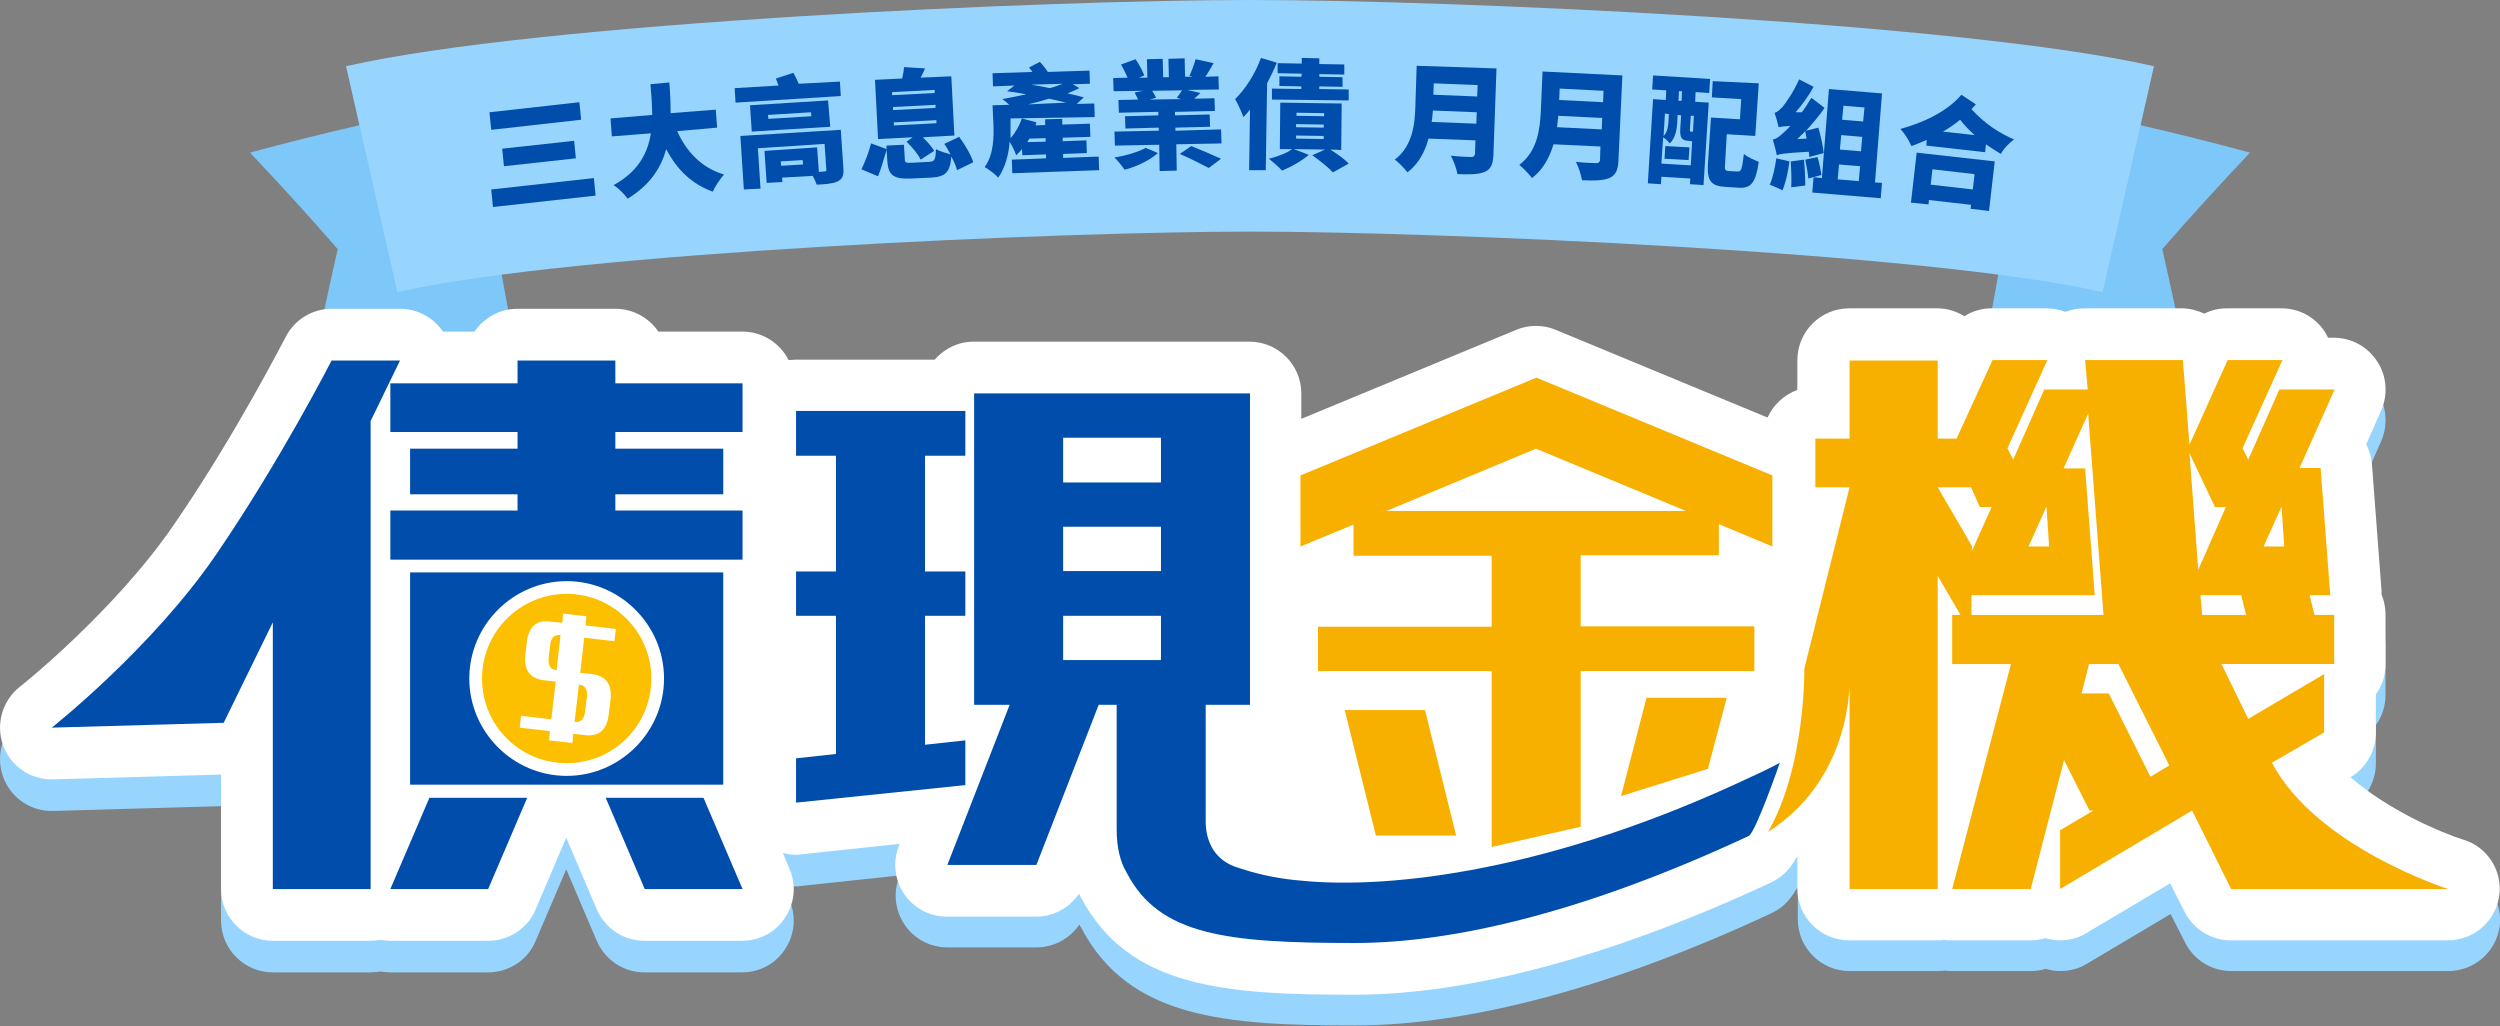
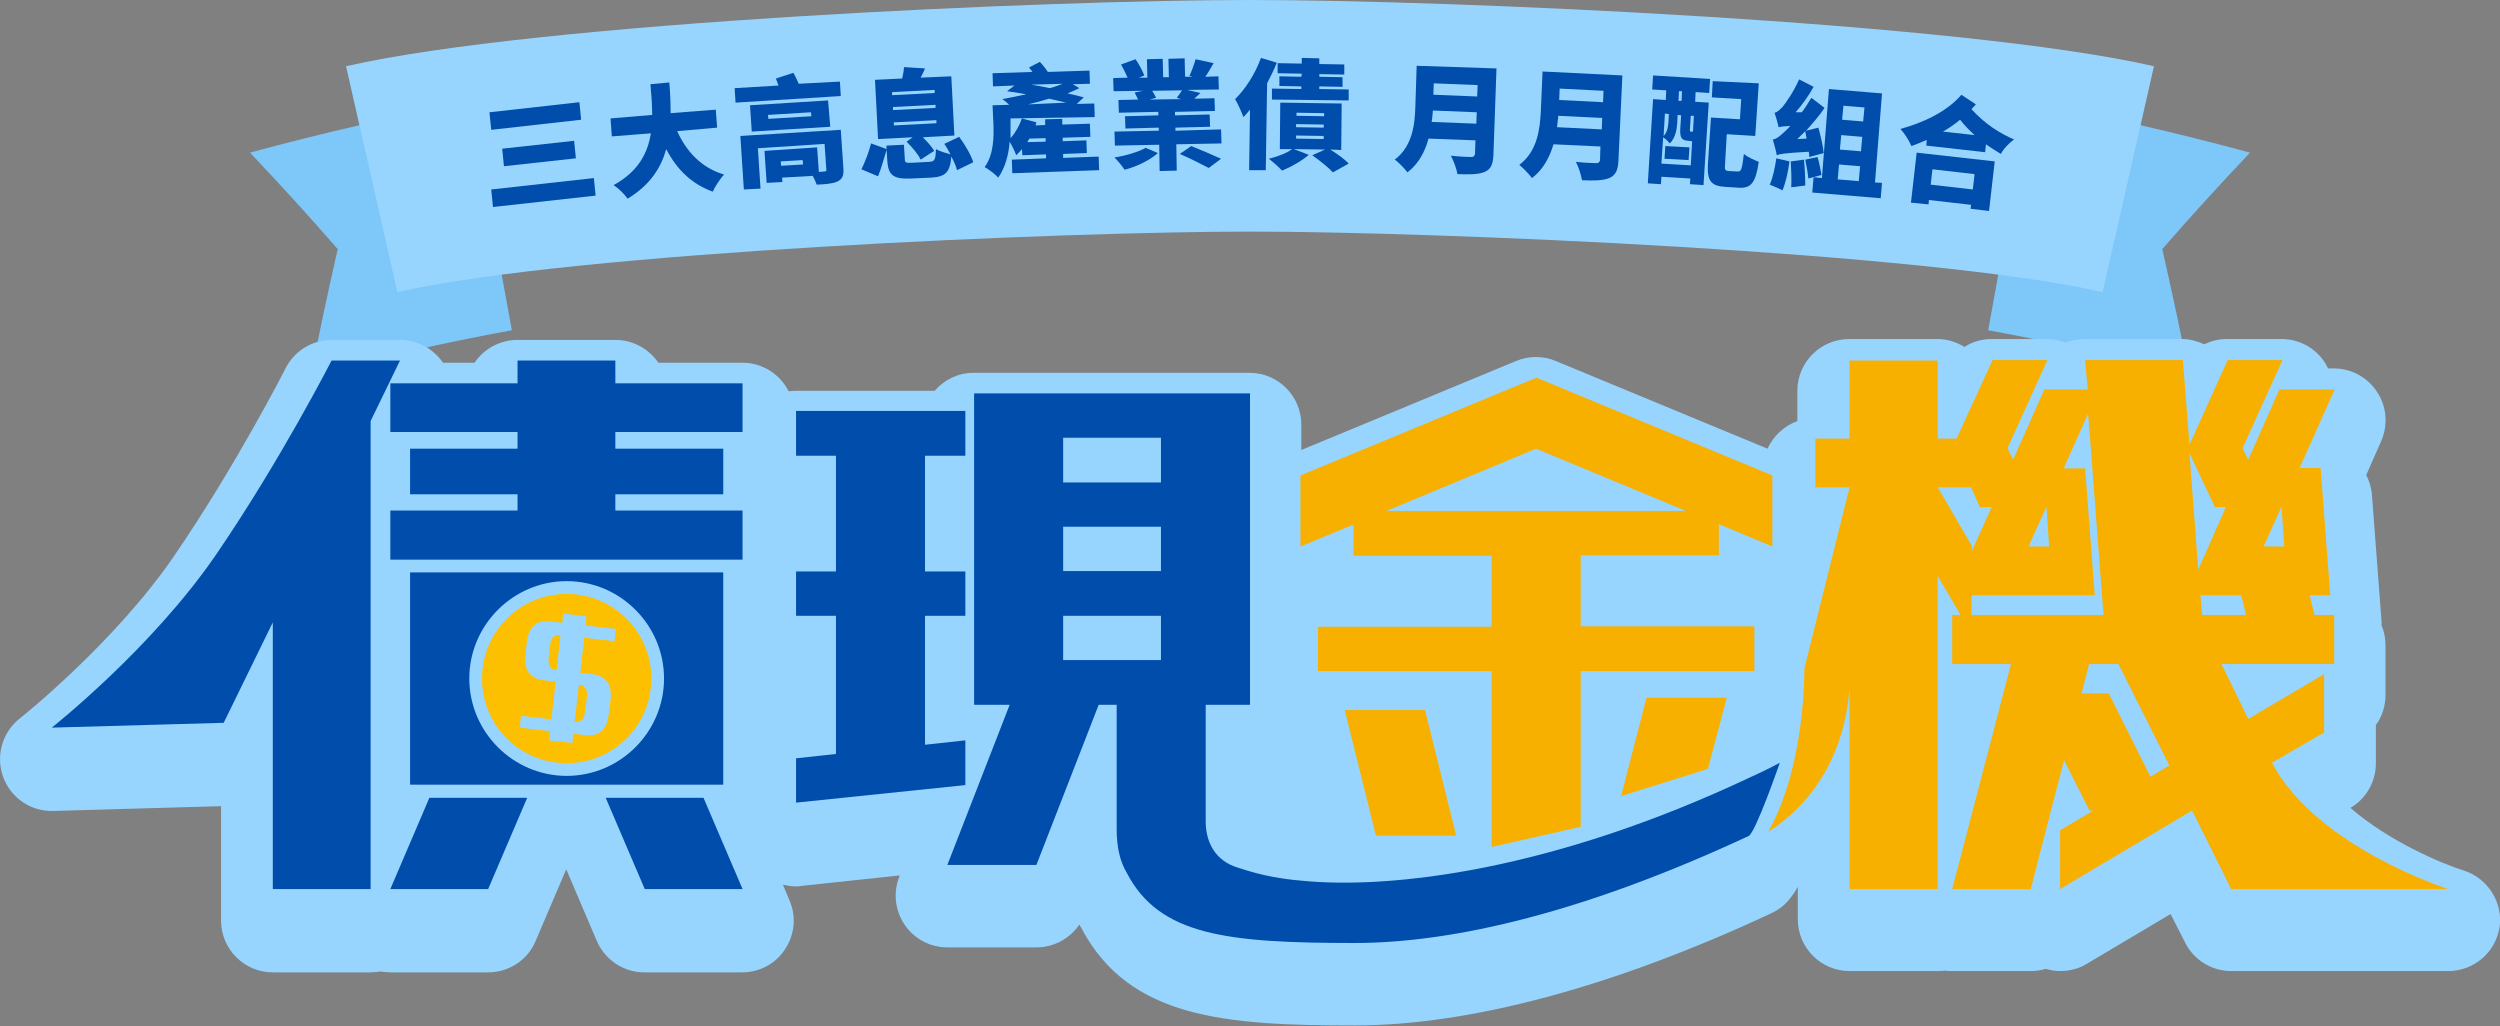
<svg xmlns="http://www.w3.org/2000/svg" version="1.1" id="圖層_1" x="0px" y="0px" viewBox="0 0 570 234" style="enable-background:new 0 0 570 234;" xml:space="preserve">
  <rect x="0" y="0" width="570" height="234" fill="#808080" stroke="none" />
  <style type="text/css">
	.st0{fill:#7DC7F9;}
	.st1{fill:#97D5FF;}
	.st2{fill:#FFFFFF;}
	.st3{fill:#004DAC;}
	.st4{fill:#F7B000;}
	.st5{fill:#FCC000;}
</style>
  <g>
    <path class="st0" d="M116.7,75.3c-15.4,2.8-30.7,6.3-45.8,10.4c1.8-9.6,3.9-19.2,6.1-28.9c-6.5-7.5-13.2-14.8-20-22   c16.6-4.5,33.4-8.4,50.3-11.4C110.4,40.7,113.5,58,116.7,75.3z" />
    <path class="st0" d="M453.3,75.3c15.4,2.8,30.7,6.3,45.8,10.4c-1.8-9.6-3.9-19.2-6.1-28.9c6.5-7.5,13.2-14.8,20-22   c-16.6-4.5-33.4-8.4-50.3-11.4C459.6,40.7,456.5,58,453.3,75.3z" />
    <path class="st1" d="M285,0C239.9,0,123.1,5,78.9,15.1c3.9,17.2,7.8,34.3,11.7,51.5C131,57.4,243.9,52.8,285,52.8   s154,4.6,194.4,13.8c3.9-17.2,7.8-34.3,11.7-51.5C446.9,5,330.1,0,285,0z" />
    <path class="st1" d="M561.8,198.5c-4.9-1.5-17.2-6.7-25.9-14.3l0,0c3.6-2.1,5.8-6,5.8-10.2v-8.7c1.4-1.9,2.2-4.3,2.2-6.9v-11.2   c0-1.6-0.3-3.2-0.9-4.6c0-0.3,0-0.5,0-0.8l-2.2-29c-0.1-1.6-0.6-3.1-1.3-4.5l3.4-7.7c1.6-3.6,1.3-7.9-0.9-11.2   c-2.2-3.4-5.9-5.4-9.9-5.4h-1.3c-0.2-0.4-0.5-0.9-0.7-1.3c-2.2-3.4-5.9-5.4-9.9-5.4h-12.5c-1.8,0-3.5,0.4-5.1,1.2   c-1.6-0.7-3.3-1.2-5.1-1.2h-22.3c-1.5,0-2.9,0.3-4.3,0.8c-1.3-0.5-2.8-0.8-4.3-0.8h-12.5c-2.2,0-4.4,0.6-6.2,1.8   c-1.8-1.1-3.9-1.8-6.2-1.8h-20.1c-6.5,0-11.8,5.3-11.8,11.8V96c-3,1.1-5.5,3.4-6.8,6.3l-48.3-20c-1.4-0.6-3-0.9-4.5-0.9   c-1.5,0-3.1,0.3-4.5,0.9l-49,20.3v-5.8c0-6.5-5.3-11.8-11.8-11.8h-62.9c-3.6,0-6.7,1.6-8.9,4.1h-31.7c-0.6,0-1.1,0.1-1.6,0.1   c-1.9-3.8-5.9-6.5-10.5-6.5h-19.2c-2.1-3.1-5.7-5.2-9.8-5.2H118c-4.1,0-7.7,2.1-9.8,5.2H101c-2.2-3.2-5.8-5.2-9.8-5.2H75.6   c-4.4,0-8.5,2.5-10.5,6.5c-0.1,0.2-11.3,22.2-25.5,42.9c-13.5,19.7-34.9,36.8-35.1,36.9c-4,3.2-5.5,8.5-3.8,13.3   c1.7,4.7,6.1,7.8,11.1,7.8c0.1,0,0.2,0,0.3,0l38.3-1.1v26.1c0,6.5,5.3,11.8,11.8,11.8h22.3c0.8,0,1.5-0.1,2.3-0.2   c0.7,0.1,1.4,0.2,2.2,0.2h22.3c4.7,0,9-2.8,10.8-7.1l7-16.4l7,16.4c1.9,4.3,6.1,7.1,10.8,7.1h22.3c4,0,7.7-2,9.8-5.3   c2.2-3.3,2.6-7.5,1-11.1l-1.5-3.6c0.9,0.2,1.9,0.4,2.9,0.4c0.4,0,0.8,0,1.2-0.1l22.5-2.4L205,200c-1.4,3.6-0.9,7.7,1.3,10.9   c2.2,3.2,5.8,5.1,9.7,5.1h20.3c4,0,7.6-2,9.8-5.2c0.2,0.3,0.3,0.6,0.5,0.9c10.9,20.5,32.7,22.1,62.3,22.1c26.2,0,59-8.8,94.8-25.5   c2.3-1.1,4.1-2.4,6.2-6.1v7.4c0,6.5,5.3,11.8,11.8,11.8h20.1c0.6,0,1.1,0,1.7-0.1c0.5,0.1,1.1,0.1,1.7,0.1h17.9   c1.2,0,2.3-0.2,3.3-0.5c1.1,0.3,2.2,0.5,3.3,0.5c2.1,0,4.2-0.5,6-1.6l19.2-11.4l3.3,6.5c2,4,6.1,6.5,10.5,6.5h49.5   c5.8,0,10.8-4.2,11.7-10C570.7,205.8,567.3,200.3,561.8,198.5z" />
-     <path class="st2" d="M561.8,191.5c-4.9-1.5-17.2-6.7-25.9-14.3l0,0c3.6-2.1,5.8-6,5.8-10.2v-8.7c1.4-1.9,2.2-4.3,2.2-6.9v-11.2   c0-1.6-0.3-3.2-0.9-4.6c0-0.3,0-0.5,0-0.8l-2.2-29c-0.1-1.6-0.6-3.1-1.3-4.5l3.4-7.7c1.6-3.6,1.3-7.9-0.9-11.2   c-2.2-3.4-5.9-5.4-9.9-5.4h-1.3c-0.2-0.4-0.5-0.9-0.7-1.3c-2.2-3.4-5.9-5.4-9.9-5.4h-12.5c-1.8,0-3.5,0.4-5.1,1.2   c-1.6-0.7-3.3-1.2-5.1-1.2h-22.3c-1.5,0-2.9,0.3-4.3,0.8c-1.3-0.5-2.8-0.8-4.3-0.8h-12.5c-2.2,0-4.4,0.6-6.2,1.8   c-1.8-1.1-3.9-1.8-6.2-1.8h-20.1c-6.5,0-11.8,5.3-11.8,11.8v6.8c-3,1.1-5.5,3.4-6.8,6.3l-48.3-20c-1.4-0.6-3-0.9-4.5-0.9   c-1.5,0-3.1,0.3-4.5,0.9l-49,20.3v-5.8c0-6.5-5.3-11.8-11.8-11.8h-62.9c-3.6,0-6.7,1.6-8.9,4.1h-31.7c-0.6,0-1.1,0.1-1.6,0.1   c-1.9-3.8-5.9-6.5-10.5-6.5h-19.2c-2.1-3.1-5.7-5.2-9.8-5.2H118c-4.1,0-7.7,2.1-9.8,5.2H101c-2.2-3.2-5.8-5.2-9.8-5.2H75.6   c-4.4,0-8.5,2.5-10.5,6.5C65,77,53.8,99.1,39.6,119.7c-13.5,19.7-34.9,36.8-35.1,36.9c-4,3.2-5.5,8.5-3.8,13.3   c1.7,4.7,6.1,7.8,11.1,7.8c0.1,0,0.2,0,0.3,0l38.3-1.1v26.1c0,6.5,5.3,11.8,11.8,11.8h22.3c0.8,0,1.5-0.1,2.3-0.2   c0.7,0.1,1.4,0.2,2.2,0.2h22.3c4.7,0,9-2.8,10.8-7.1l7-16.4l7,16.4c1.9,4.3,6.1,7.1,10.8,7.1h22.3c4,0,7.7-2,9.8-5.3   c2.2-3.3,2.6-7.5,1-11.1l-1.5-3.6c0.9,0.2,1.9,0.4,2.9,0.4c0.4,0,0.8,0,1.2-0.1l22.5-2.4l-0.2,0.6c-1.4,3.6-0.9,7.7,1.3,10.9   c2.2,3.2,5.8,5.1,9.7,5.1h20.3c4,0,7.6-2,9.8-5.2c0.2,0.3,0.3,0.6,0.5,0.9c10.9,20.5,32.7,22.1,62.3,22.1c26.2,0,59-8.8,94.8-25.5   c2.3-1.1,4.1-2.4,6.2-6.1v7.4c0,6.5,5.3,11.8,11.8,11.8h20.1c0.6,0,1.1,0,1.7-0.1c0.5,0.1,1.1,0.1,1.7,0.1h17.9   c1.2,0,2.3-0.2,3.3-0.5c1.1,0.3,2.2,0.5,3.3,0.5c2.1,0,4.2-0.5,6-1.6l19.2-11.4l3.3,6.5c2,4,6.1,6.5,10.5,6.5h49.5   c5.8,0,10.8-4.2,11.7-10C570.7,198.8,567.3,193.2,561.8,191.5z" />
    <g>
      <path class="st3" d="M84.5,202.7H62.2v-60.8L51,164.8l-39.2,1.1c0,0,22.8-18,37.5-39.5s26.3-44.2,26.3-44.2h15.6l-6.7,13.8V202.7z    " />
      <polygon class="st3" points="89,98.5 89,87.4 118,87.4 118,82.2 140.3,82.2 140.3,87.4 169.3,87.4 169.3,98.5 140.3,98.5     140.3,102.3 164.9,102.3 164.9,112.7 140.3,112.7 140.3,116.4 169.3,116.4 169.3,127.6 89,127.6 89,116.4 118,116.4 118,112.7     93.5,112.7 93.5,102.3 118,102.3 118,98.5   " />
      <polygon class="st3" points="89,202.7 97.9,181.9 120.2,181.9 111.3,202.7   " />
      <path class="st3" d="M93.5,130.5v48.4h71.4v-48.4H93.5z M129.2,176.9c-12.2,0-22.2-10-22.2-22.2s10-22.2,22.2-22.2    c12.2,0,22.2,10,22.2,22.2S141.4,176.9,129.2,176.9z" />
      <polygon class="st3" points="169.3,202.7 147,202.7 138.1,181.9 160.4,181.9   " />
      <polygon class="st3" points="181.5,103.9 181.5,93.7 220.1,93.7 220.1,103.9 210.9,103.9 210.9,130.3 220.1,130.3 220.1,140.4     210.9,140.4 210.9,169.8 220.1,168.8 220.1,179 181.5,183 181.5,172.9 190.6,171.9 190.6,140.4 181.5,140.4 181.5,130.3     190.6,130.3 190.6,103.9   " />
      <path class="st4" d="M445.1,151.4v-11.2h1.9l-5.2-8.9v71.4h-20.1v-51.3c0,0,2.5,24.8-18.6,38.3c8.6-14.9,8.3-37.3,8.3-37.3    l10.3-41.3h-7.8V100h7.8V82.2h20.1V100h4.3l8.2-17.9h12.5l-9.1,20.1l1.3,2.6l7.1-16h9.9l-0.6-6.7h22.3l1.5,19.3l8.7-19.3h12.5    l-9.1,20.1l1.3,2.6l7.1-16h12.6l-8,17.9h4.8l2.2,29h-4.7l1.1,4.5h4.5v11.2h-25.7l6.1,12.5l17.3-10.2V167l-11.9,6.9    c10.2,19.3,40.2,28.8,40.2,28.8h-49.5l-8.9-17.9l-30.1,17.9v-13.4l7.6-4.5h-0.9l-5.8-11.5l-7.6,29.4h-17.9l13.4-51.3H445.1z     M451.4,115.6l-2-4.5h-7.6l7.8,13.4v1.1l4.5-10H451.4z M475.4,106.7l2.2,29h-28.1v4.5h30.1l-3.5-45.9l-5.6,12.5H475.4z     M467.2,124.6l-0.6-9.1l-4.1,9.1H467.2z M480.8,158.1l9.5,19l4.3-2.6L483,151.4h-6.7l-1.7,6.7H480.8z M505,115.6l-5.8-12.3l2,26.6    l6.3-14.3H505z M512.1,140.2l-1.1-4.5h-9.3l0.4,4.5H512.1z M520.8,124.6l-0.6-9.1l-4.1,9.1H520.8z" />
      <path class="st3" d="M399.3,177.1c-45.4,21.5-82.4,25.7-102.5,23.7c-2.4-0.2-4.6-0.5-6.7-0.9c-4.4-0.8-8.8-2.4-8.8-2.4    c-4.8-1.9-6.4-6.2-6.4-10.2v-26.6H285v-71h-62.9v71h8.1L216,197.2h20.3l14.2-36.5h4.1v28.4c0,4.1,0.8,7.4,2.3,9.9c0,0,0,0,0,0    c7.4,14.3,22.9,16,52,16c22.6,0,52.7-7.1,89.8-24.4c1.6-0.8,7.1-16.7,7.1-16.7C404.8,174.5,400.3,176.7,399.3,177.1z M242.4,99.8    h22.3V110h-22.3V99.8z M242.4,120.1h22.3v10.1h-22.3V120.1z M242.4,150.5v-10.1h22.3v10.1H242.4z" />
      <g>
        <path class="st5" d="M125.4,147.2l-0.3,2.7c-0.2,1.8,0.4,2.8,1.8,2.9l0.9-8C126.4,144.6,125.6,145.4,125.4,147.2z" />
        <path class="st5" d="M131,164.6c1.4,0.2,2.2-0.7,2.4-2.4l0.4-3.2c0.2-1.8-0.4-2.8-1.8-2.9L131,164.6z" />
        <path class="st5" d="M129.2,135.4c-10.6,0-19.3,8.6-19.3,19.3s8.6,19.3,19.3,19.3s19.3-8.6,19.3-19.3S139.8,135.4,129.2,135.4z      M140.1,146.2l-6.9-0.8l-0.9,8l2.7,0.3c3.2,0.4,4.6,2.3,4.2,5.9l-0.4,3.2c-0.4,3.6-2.2,5.2-5.4,4.8l-2.7-0.3l-0.2,2.1l-5.3-0.6     l0.2-2.1l-6.9-0.8l0.3-2.7l6.9,0.8l1-8.6l-2.7-0.3c-3.2-0.4-4.6-2.3-4.2-5.9l0.3-2.7c0.4-3.6,2.2-5.2,5.4-4.8l2.7,0.3l0.2-2.1     l5.3,0.6l-0.2,2.1l6.9,0.8L140.1,146.2z" />
      </g>
      <path class="st4" d="M296.5,124.6v-16.2l53.8-22.3l53.8,22.3v16.2l-12.2-5.1v7.1h-31.5v16.2H400V153h-39.6v35.5l-20.3,4.6V153    h-39.6v-10.1h39.6v-16.2h-31.5v-7.1L296.5,124.6z M313.7,190.5l-7.1-28.6h18.3l7.1,28.6H313.7z M316.1,116.5h68.3l-34.2-14.2    L316.1,116.5z M389.4,175.3l-19.8,6.2l5.8-22.4h18.3L389.4,175.3z" />
    </g>
    <g>
      <path class="st3" d="M132.1,23.3l0.4,4L112,29.6l-0.4-4L132.1,23.3z M135.4,40.6l0.4,4l-23.4,2.6l-0.4-4L135.4,40.6z M130.9,32.1    l0.4,4l-16.4,1.8l-0.4-4L130.9,32.1z" />
      <path class="st3" d="M154.4,29.9c2.1,4.7,5.6,8.4,10.7,9.9c-0.9,0.9-2.1,2.8-2.6,3.9c-4.9-1.8-8.2-5.1-10.6-9.7    c-1.2,4.3-3.7,8.2-8.8,11.3c-0.7-1-2-2.3-3.2-3.1c5.7-3.1,7.8-7.4,8.5-11.8l-8.9,0.7l-0.3-4.1l9.5-0.8c0-2.4-0.2-4.7-0.4-7    l4.3-0.4c0.2,2.2,0.3,4.6,0.3,7l10.3-0.8l0.3,4.1L154.4,29.9z" />
      <path class="st3" d="M191.5,18.6l0.2,3.3l-24,1.5l-0.2-3.3l10-0.6c-0.2-0.5-0.4-1.1-0.6-1.6l4-1.3c0.4,0.8,0.9,1.7,1.2,2.5    L191.5,18.6z M192.3,38.5c0.1,1.6-0.3,2.4-1.4,2.9c-1.1,0.5-2.7,0.6-4.7,0.7c-0.2-0.6-0.5-1.3-0.9-2l-7,0.4l0.1,1l-3.6,0.2    l-0.5-7.3l12-0.8l0.4,5.6c0.5,0,1-0.1,1.2-0.1c0.4,0,0.6-0.1,0.5-0.5l-0.4-5.8l-15.2,1l0.6,9.2l-3.8,0.2L168.8,31l22.9-1.4    L192.3,38.5z M189.3,28.9L171.4,30l-0.4-6l17.8-1.1L189.3,28.9z M184.9,25.6l-9.8,0.6l0.1,0.9l9.8-0.6L184.9,25.6z M183,36.5    l-5,0.3l0.1,1l5-0.3L183,36.5z" />
      <path class="st3" d="M196.4,38.6c0.8-1.6,1.7-3.9,2.2-5.9l3.6,1.3c-0.6,1.9-1.3,4.5-2,6.2L196.4,38.6z M208.1,31.3l-7.9,0.4    l-0.7-13.5l6.2-0.3c0.2-0.9,0.4-1.9,0.4-2.6l4.8,0.3c-0.3,0.8-0.7,1.5-1,2.1l7-0.3l0.7,13.5l-7.2,0.4c1,1,2.1,2.2,2.6,3.1l-3.1,2    c-0.5-1.2-2-2.9-3.2-4.1L208.1,31.3z M218.2,38.8c-0.2-0.9-0.7-2-1.3-3.1c-0.3,3.7-1.4,4.6-4.6,4.8l-4.5,0.2    c-4.2,0.2-5.3-0.8-5.5-4.1l-0.2-3.4l4-0.2l0.2,3.3c0,0.8,0.3,0.9,1.8,0.8l3.8-0.2c1.2-0.1,1.4-0.4,1.5-2.9    c0.8,0.5,2.3,0.9,3.3,1.2c-0.4-0.8-0.9-1.7-1.4-2.4l3.4-1.6c1.3,1.8,2.7,4.1,3.2,5.8L218.2,38.8z M203.4,21.7l9.7-0.5l0-0.7    l-9.7,0.5L203.4,21.7z M203.6,25.1l9.7-0.5l0-0.7l-9.7,0.5L203.6,25.1z M203.8,28.6l9.7-0.5l0-0.7l-9.7,0.5L203.8,28.6z" />
      <path class="st3" d="M250.5,35.7l0.1,3.1l-19.8,0.7l-0.1-3.1l7.8-0.3l0-0.9l-5.4,0.2l-0.1-1.4c-0.4,0.5-0.9,1-1.3,1.4    c-0.2-0.6-0.9-2.1-1.5-3.1c-0.2,2.9-1,5.9-2.6,8.2c-0.6-0.7-2.3-2-3.1-2.4c2.1-2.9,2.1-6.9,2-9.8l-0.2-4.3l3.8-0.1    c-0.5-0.5-1.1-1-1.6-1.3c1.7-0.3,3.6-0.7,5.5-1.1c-1.5-0.3-3-0.5-4.4-0.7l1.7-1.3l-4.9,0.2l-0.1-3l9.1-0.3c-0.3-0.4-0.5-0.7-0.8-1    l2.5-1.3c0.6,0.7,1.3,1.5,1.8,2.3l9.5-0.3l0.1,3l-3.9,0.1l1.5,0.9c-0.8,0.4-1.8,0.8-2.7,1.2c1.4,0.3,2.6,0.6,3.7,0.9l-1.6,1.5    l4-0.1l0.1,3.1L230.4,27l0,1.3c0,1,0,2,0,3.2c1.1-1.2,2-2.8,2.6-4.5l3.3,0.9c-0.1,0.2-0.1,0.5-0.2,0.7l2.2-0.1l0-1.3l3.9-0.1    l0,1.3l6.3-0.2l0.1,3l-6.3,0.2l0,0.8l5.4-0.2l0.1,2.9l-5.4,0.2l0,0.9L250.5,35.7z M238.4,32.3l0-0.8l-3.7,0.1    c-0.2,0.3-0.3,0.6-0.5,0.8L238.4,32.3z M243.1,23.4c-1.2-0.3-2.5-0.6-3.9-0.9c-1.6,0.5-3.2,0.9-4.8,1.3L243.1,23.4z M235.1,19.3    c1.4,0.2,2.8,0.5,4.3,0.8c1.1-0.3,2.1-0.7,2.9-1L235.1,19.3z" />
      <path class="st3" d="M278.4,29.5l0.1,3.2l-10.3,0.2l0.1,6l-3.9,0.1l-0.1-6l-10.1,0.2l-0.1-3.2l10.1-0.2l0-0.7l-7.6,0.2l-0.1-2.8    l7.6-0.2l0-0.8l-9,0.2l-0.1-2.9l4.5-0.1c-0.2-0.5-0.6-1.1-0.8-1.6l1.9-0.4l-6.7,0.1l-0.1-3l3.3-0.1c-0.4-0.9-1-2.1-1.5-3l3.3-1.2    c0.8,1.1,1.6,2.7,2,3.7l-1.2,0.5l1.9,0l-0.1-4.2l3.6-0.1l0.1,4.2l1.3,0l-0.1-4.2l3.7-0.1l0.1,4.2l1.8,0l-0.8-0.2    c0.5-1.1,1.1-2.7,1.4-3.8l4.1,0.9c-0.7,1.2-1.3,2.3-1.9,3.1l3-0.1l0.1,3l-7.2,0.1l3,0.7c-0.5,0.5-1,0.9-1.4,1.3l4.6-0.1l0.1,2.9    l-9.1,0.2l0,0.8l7.9-0.2l0.1,2.8l-7.9,0.2l0,0.7L278.4,29.5z M264,34.9c-1.8,1.6-4.8,3.1-7.6,3.8c-0.5-0.8-1.6-2.1-2.3-2.8    c2.6-0.4,5.6-1.3,7.1-2.2L264,34.9z M262.7,20.7c0.4,0.6,0.7,1.2,0.9,1.6l-1.5,0.4l7.2-0.1l-1-0.3c0.4-0.5,0.9-1.2,1.2-1.7    L262.7,20.7z M271.6,33.3c2,0.8,5.1,2.1,6.8,2.9l-2.8,2.1c-1.5-0.8-4.5-2.3-6.6-3.2L271.6,33.3z" />
      <path class="st3" d="M291.1,14.3c-0.6,1.6-1.4,3.1-2.2,4.7l-0.3,19.8l-3.8,0l0.2-13.8c-0.5,0.6-1,1.2-1.5,1.7    c-0.3-0.9-1.3-3.1-1.9-4.1c2.3-2.2,4.6-5.8,5.9-9.4L291.1,14.3z M303.3,34.1c1.6,1,3.3,2.2,4.2,3.2l-3.6,2c-1-1.1-3-2.7-4.7-3.9    l2.9-1.3L295,34l3.4,1.3c-1.6,1.4-4.1,2.8-6.1,3.6c-0.7-0.8-2.2-2.1-3-2.7c2-0.5,4.1-1.3,5.3-2.2l-2.8,0l0.1-10.6l14,0.2    l-0.1,10.6L303.3,34.1z M296.8,16.8l-5.5-0.1l0-2.3l5.5,0.1l0-1.3l4,0.1l0,1.3l5.7,0.1l0,2.3l-5.7-0.1l0,0.6l5.3,0.1l0,2.2    l-5.3-0.1l0,0.6l6.7,0.1l0,2.5L290,22.7l0-2.5l6.7,0.1l0-0.6l-5-0.1l0-2.2l5,0.1L296.8,16.8z M301.8,31l-6.3-0.1l0,0.7l6.3,0.1    L301.8,31z M301.8,28.4l-6.3-0.1l0,0.7l6.3,0.1L301.8,28.4z M301.9,25.8l-6.3-0.1l0,0.7l6.3,0.1L301.9,25.8z" />
      <path class="st3" d="M340.5,35.3c-0.1,2.2-0.6,3.3-2,3.9c-1.5,0.6-3.4,0.6-6.2,0.5c-0.2-1.2-0.9-3.1-1.5-4.2    c1.7,0.2,4,0.3,4.6,0.3c0.6,0,0.8-0.2,0.9-0.7l0.1-3.1l-10.7-0.4c-0.8,3-2.3,5.8-4.8,7.7c-0.6-0.8-2.1-2.4-2.9-2.9    c4.1-3.1,4.6-8.2,4.7-12.2L323,15l18.2,0.6L340.5,35.3z M336.6,28.2l0.1-2.6l-10-0.4c-0.1,0.8-0.1,1.7-0.3,2.6L336.6,28.2z     M326.9,19l-0.1,2.6l10,0.4l0.1-2.6L326.9,19z" />
      <path class="st3" d="M369,36.7c-0.1,2.2-0.7,3.3-2.1,3.9c-1.5,0.6-3.4,0.6-6.2,0.5c-0.2-1.2-0.8-3.1-1.4-4.2    c1.7,0.2,4,0.3,4.6,0.3c0.6,0,0.8-0.2,0.9-0.7l0.1-3.1l-10.7-0.5c-0.9,3-2.4,5.8-4.9,7.7c-0.6-0.8-2.1-2.4-2.9-3    c4.1-3.1,4.7-8.1,4.9-12.1l0.4-9.2l18.2,0.9L369,36.7z M365.2,29.5l0.1-2.6l-10-0.5c-0.1,0.8-0.2,1.7-0.3,2.6L365.2,29.5z     M355.6,20.2l-0.1,2.6l10,0.5l0.1-2.6L355.6,20.2z" />
      <path class="st3" d="M376.9,17.2l13,0.8l-0.2,3.2l-3.1-0.2l-0.1,2.2l3.1,0.2l-1.2,18.8l-3.1-0.2l0.1-1.3l-6.6-0.4l-0.1,1.7l-3-0.2    l1.2-19.2l2.9,0.2l0.1-2.2l-3.2-0.2L376.9,17.2z M385.5,37.7l0.3-5.5l-0.9-0.1c-1.5-0.1-1.9-0.7-1.8-2.7l0.2-3.1l-0.8-0.1l-0.1,2    c-0.1,1.5-0.5,3.4-1.7,4.5c-0.3-0.4-1-1.1-1.5-1.4l-0.4,6L385.5,37.7z M379.6,25.9l-0.3,5.1c0.9-0.9,1-2.1,1.1-3.1l0.1-1.9    L379.6,25.9z M385.2,33.6l-0.2,2.9l-5.5-0.3l0.2-2.9L385.2,33.6z M383.5,20.8l-0.7,0l-0.1,2.2l0.7,0L383.5,20.8z M386.2,26.4    l-0.7,0l-0.2,3.1c0,0.4,0,0.5,0.2,0.5l0.2,0c0.2,0,0.3,0,0.3,0L386.2,26.4z M396.2,39.1c0.8,0.1,1-0.6,1.4-4    c0.8,0.7,2.4,1.4,3.4,1.8c-0.7,4.7-1.7,6.1-4.6,5.9l-3.1-0.2c-3.2-0.2-4.1-1.4-3.9-5.1l0.7-10.7l6.6,0.4l0.3-4.6l-6.7-0.4l0.2-3.7    L401,19L400.2,31l-6.5-0.4l-0.4,7c-0.1,1.1,0,1.3,0.9,1.4L396.2,39.1z" />
      <path class="st3" d="M408,36.8c-0.3,2.4-0.9,5-1.6,6.6c-0.7-0.4-2.2-1-2.9-1.3c0.7-1.5,1.2-3.9,1.5-6L408,36.8z M412.5,35.8    c0-0.4,0-0.8-0.1-1.2c-5.5,0.3-6.6,0.5-7.3,0.8c-0.1-0.7-0.6-2.6-0.9-3.6c0.8-0.1,1.4-0.6,2.4-1.5c0.3-0.3,0.9-0.8,1.6-1.6    c-1.7,0.1-2.3,0.2-2.7,0.3c-0.1-0.7-0.6-2.4-0.9-3.3c0.6-0.1,1.1-0.6,1.8-1.3c0.6-0.7,2.6-3.5,3.8-6.3l3.3,1.7    c-1.1,2-2.6,4.1-4.1,5.8l1.4,0c0.8-1,1.5-2.2,2.2-3.3l3,2.3c-1.2,1.8-2.7,3.5-4.2,5.2l2.8-0.7c0.5,1.9,1.1,4.3,1.2,5.8L412.5,35.8    z M411.3,36.4c0.2,1.9,0.3,4.3,0.3,5.9l-3.2,0.4c0.1-1.6,0-4.1-0.1-5.9L411.3,36.4z M411.9,31.6c-0.1-0.6-0.2-1.2-0.3-1.7    c-0.6,0.6-1.2,1.2-1.8,1.8L411.9,31.6z M414.4,35.8c0.4,1.3,0.7,3,0.9,4.1l-3,0.8c-0.1-1.1-0.4-2.9-0.7-4.3L414.4,35.8z     M429.1,41.7l-0.3,3.5l-15.6-1.3l0.3-3.5l1.9,0.2l1.6-20.3l12.1,1l-1.6,20.3L429.1,41.7z M419,40.9l4.8,0.4l0.3-3.4l-4.8-0.4    L419,40.9z M424.6,31.2l-4.8-0.4l-0.3,3.3l4.8,0.4L424.6,31.2z M420.3,24.1l-0.3,3.2l4.8,0.4l0.3-3.2L420.3,24.1z" />
      <path class="st3" d="M450.5,23.8c-0.3,0.4-0.7,0.7-1,1.1c3.2,3.5,6.5,5.5,9.7,6.9c-1.1,0.8-2.4,2.1-3,3.3    c-1.1-0.7-2.3-1.4-3.4-2.2l-0.2,1.8l-13.4-1.5l0.1-1.3c-1.2,0.5-2.3,1-3.5,1.4c-0.5-1.2-1.5-2.8-2.5-3.9    c5.1-1.4,10.6-3.9,13.9-7.8L450.5,23.8z M437,34.8l17.8,2l-1.3,11.3l-4.2-0.5l0.1-0.9l-9.6-1.1l-0.1,1l-4-0.4L437,34.8z     M440.6,38.6l-0.4,3.5l9.6,1.1l0.4-3.5L440.6,38.6z M450.2,30.8c-1.1-1-2.2-2.1-3.3-3.5c-1.2,1-2.5,1.9-3.9,2.7L450.2,30.8z" />
    </g>
  </g>
</svg>